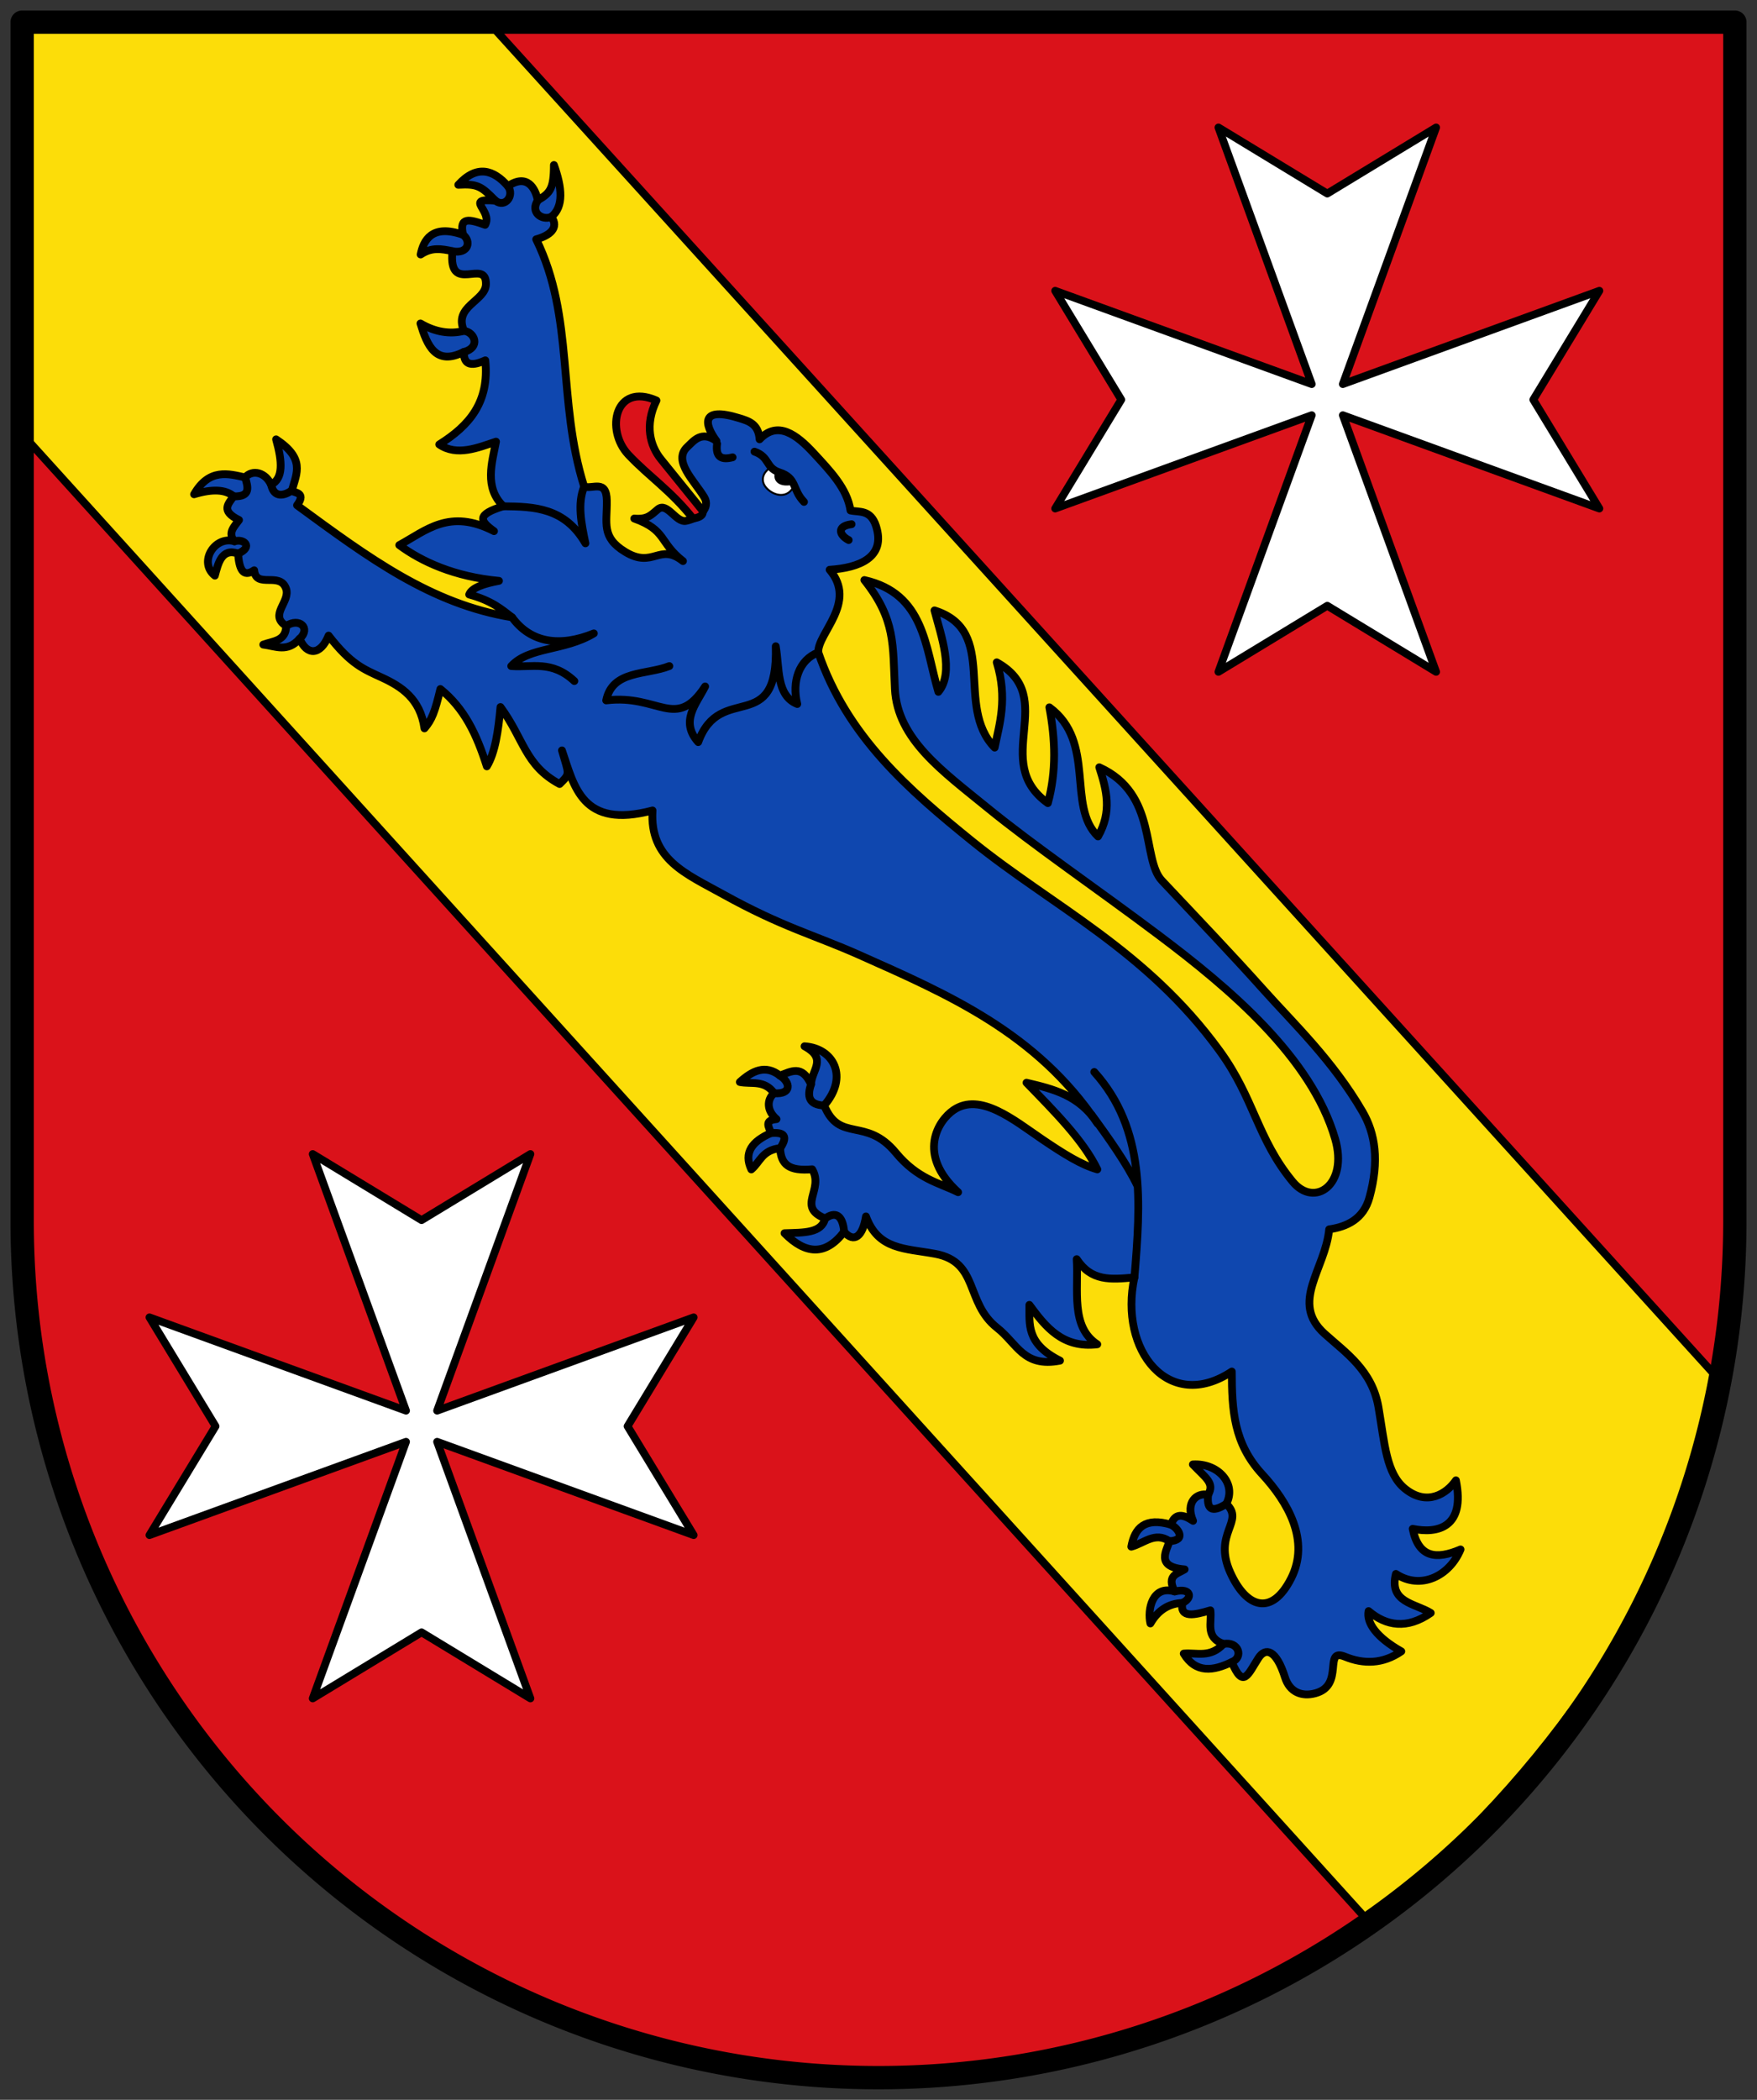
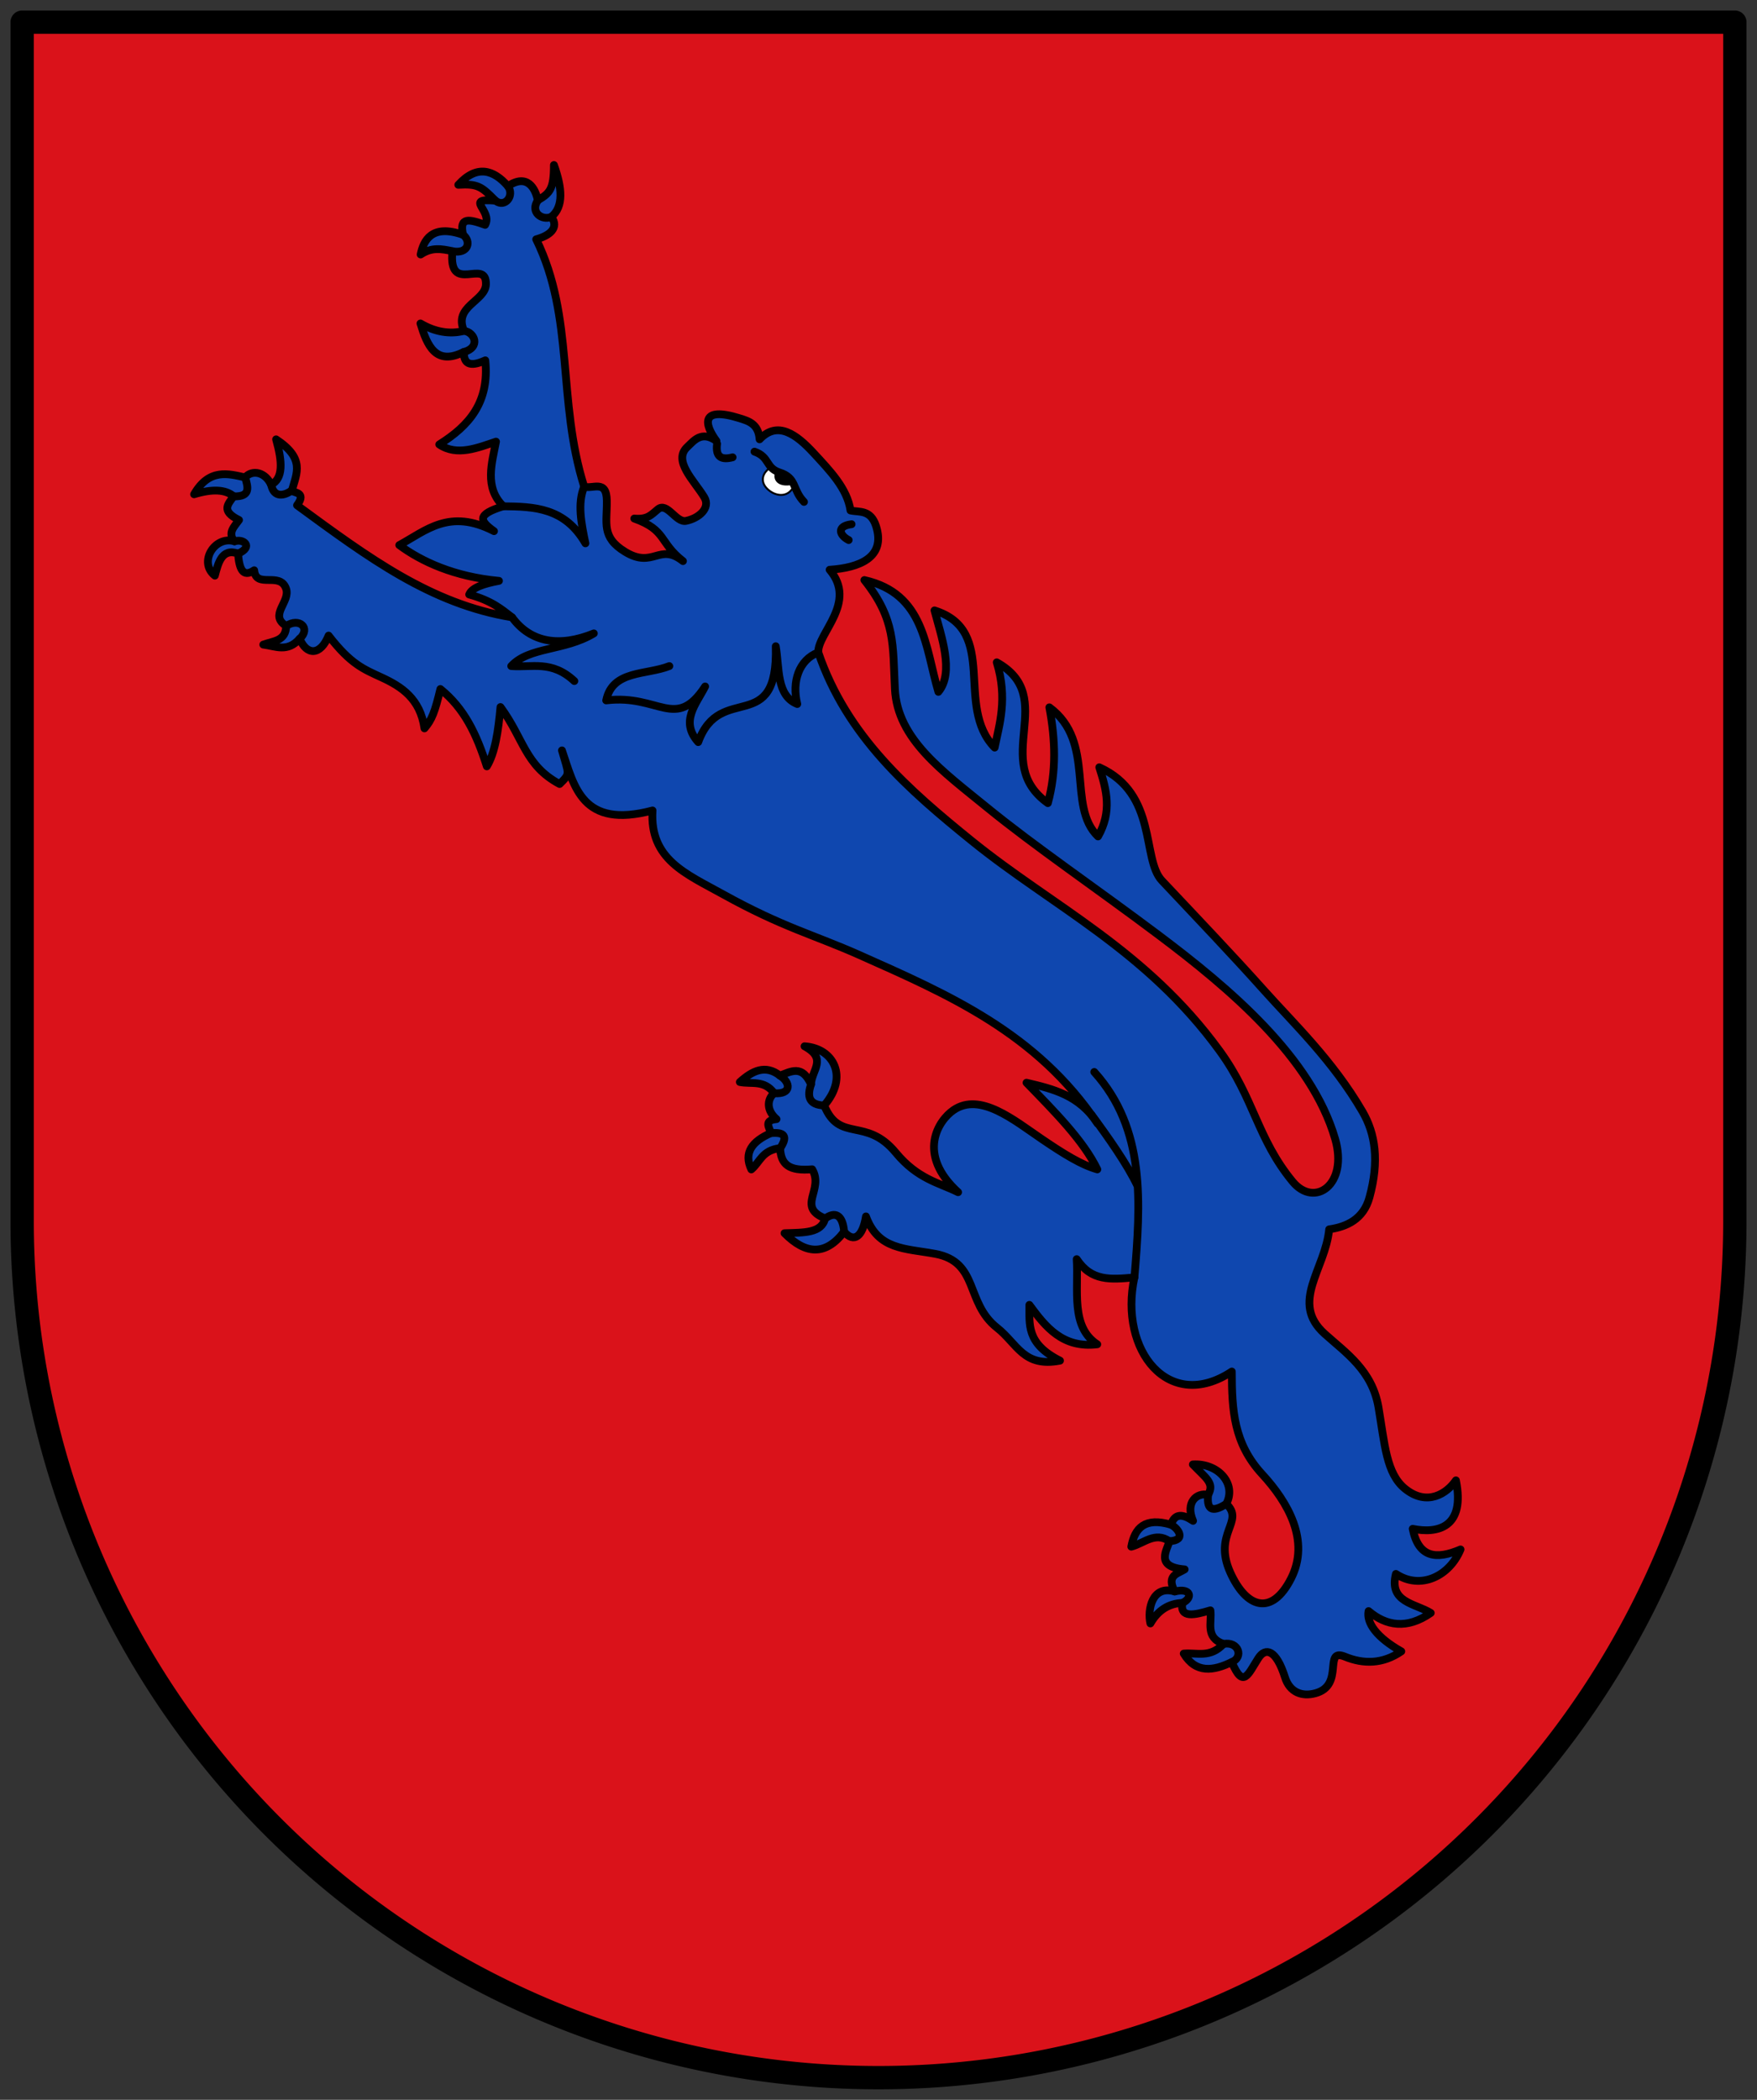
<svg xmlns="http://www.w3.org/2000/svg" height="540" width="452">
  <rect width="100%" height="100%" fill="#333333" stroke="none" />
  <path d="m5.7 5.7v308.35a220.3 220.25 0 0 0 440.6 0v-308.35z" fill="#da121a" />
  <g stroke="#000">
    <g fill-rule="evenodd">
      <g stroke-width="2">
        <g fill="#fff" stroke-linejoin="round" stroke-linecap="round">
-           <path d="m369.45 172.78l-28-17-28 17 24-66-66 24 17-28-17-28 66 24-24-66 28 17 28-17-24 66 66-24-17 28 17 28-66-24z" />
-           <path d="m136.45 436.78l-28-17-28 17 24-66-66 24 17-28-17-28 66 24-24-66 28 17 28-17-24 66 66-24-17 28 17 28-66-24z" />
-         </g>
-         <path d="m6.901 5.432l118.71.238 316.84 349.36c-11.429 59.55-50.653 107.12-90.23 139.28l-345.9-382.01-.059-.327" fill="#fcdd09" />
+           </g>
        <path d="m142.51 42.44c2.088 5.824 2.563 10.68-.662 13.315 2.06 2.866-.456 4.845-3.911 5.787 9.912 20.2 5.357 41.4 12.342 63.59 2.21.734 5.751-1.953 5.831 3.618.084 5.809-1.478 9.375 4.693 13.146 7.308 4.467 8.779-2.42 14.897 2.4-6.202-4.808-4.127-7.935-12.533-10.942 3.452.296 4.287-.915 6.084-2.382 2.381-1.945 4.645 3.504 7.231 2.982 3.302-.666 6.375-3.299 4.693-6.084-2.597-4.3-8.188-9.401-4.346-12.951 1.578-1.458 3.587-4.29 7.484-1.511-3.228-4.381-4.03-8.945 5.858-5.875 2.407.747 4.945 1.455 5.24 5.449 4.641-4.909 9.537-1.213 13.924 3.547 4.106 4.455 8.624 9.06 9.457 14.751 2.193.51 5.177-.344 6.578 4.02 2.584 8.06-4.34 10.728-11.942 11.224 7.213 8.451-3.15 16.332-2.92 21.237 7.343 21.601 23.315 35.4 39.501 48.5 20.826 16.851 44.846 28.02 63.749 53.971 8.949 12.286 9.598 22.488 18.773 33.634 5.631 6.841 14.357.825 10.951-10.951-6.09-21.05-27.32-38.842-45.37-52.41-15.961-11.998-32.02-22.917-44.19-32.852-11.404-9.309-23.06-17.525-23.701-30.47-.567-11.357.237-17.822-7.857-28.01 15.504 3.478 15.654 17.31 19.04 28.75 4.177-5.01.683-14.45-1-20.946 16.658 5.261 5.066 24.573 15.479 35.28 1.198-5.959 3.4-12.563.538-21.928 16.17 9.01-1.806 25.531 13.151 36.21 2.242-8.213 1.926-16.426.382-24.639 12.13 8.922 4.38 25.432 12.524 33.21 3.632-6.396 2.228-11.887.32-17.791 15.11 6.814 10.848 23.56 16.11 29.15 9.424 10 18.205 19.2 26.19 28.12 7.699 8.611 17.767 18.13 25.421 31.29 3.294 5.661 4.364 12.647 1.782 22.07-1.532 5.594-5.856 7.551-10.36 8.195-1.01 10.343-10.13 18.77-1.2 26.83 5.485 4.951 12.268 9.42 13.888 18.955 1.622 9.546 2 17.04 6.84 20.937 5.694 4.592 10.752 1.215 13.08-2.173 2.474 12.12-4.68 13.785-11.124 12.471 1.491 7.426 6.04 7.977 12.315 5.302-2.875 6.924-10.322 10.475-16.635 6.293-1.858 7.386 4.958 7.544 8.969 10.04-6.114 4.266-11.478 3.355-15.999-.48-.593 3.038 2.087 6.789 8.422 10.36-4.766 3.287-9.731 3.317-14.497 1.364-5.709-2.339.018 7.354-7.613 9.413-3.499.944-6.607-.279-7.813-4.093-2.263-7.158-5.01-7.791-6.849-4.938-2.66 4.126-3.886 8.02-6.831 1-4.724 2.303-9.242 2.98-12.368-2.173 3.41-.3 6.82 1.204 10.231-2.493-4.798-1.652-2.951-5.52-3.373-8.631-4.067 1.21-7.865 2.121-7.222-1.902-3.391.128-6.228 1.801-8.213 5.275-.81-3.455.416-9.961 6.249-8.222-2.188-4.177.715-4.535 2.564-5.684-7.872-.622-4.356-5.142-3.947-7.258-3.685-2.509-6.569.593-9.777 1.418.876-4.807 3.485-7.633 10.222-5.649.981-3.054 3.092-2.717 5.666-.991-2.051-4.736.921-7.355 3.867-6.693 1.732-3.038-.536-4.248-3.92-7.813 6.479-.407 11.342 4.977 8.595 10.151 4.878 4.512-3.519 7.488 1.027 17.617 4.143 9.231 10.685 11.308 15.644 1.564 4.956-9.738-.831-19.665-7.431-26.821-7.32-7.937-7.794-16.397-7.813-26.404-16.192 10.725-29.1-5.373-25.06-24.2-6.195.552-11.04 1.027-14.844-4.702.513 7.974-1.637 17.382 5.293 21.901-8.903 1.067-13.268-4.42-17.47-10.142.074 4.932-.922 9.928 7.884 14.346-9.405 1.825-10.968-4.343-16.191-8.453-8.253-6.495-4.575-16.908-15.924-19.02-7.69-1.429-14.652-.959-17.808-9.622-.833 5.132-3.03 6.94-5.622 3.946-4.829 6.316-9.97 5.782-15.333.373 4.971-.176 9.531.035 10.448-3.796-7.464-3.02-.197-7.332-3.329-12.639-5.944.519-8.04-1.194-8.249-5.431-4.656.51-5.114 3.538-7.404 5.466-2.02-4.261.161-7.23 5.066-9.36-.519-1.536-1.883-3.277 1.413-3.578-2.471-2.1-2.601-4.928-.631-6.679-2.514-3.475-5.811-2.256-8.804-2.858 3.224-2.905 6.561-4.574 10.314-1.659 2.811-1.016 5.693-2.894 7.992 2.241.194-3.738 4.29-6.551-1.662-9.777 7.555.502 11.374 7.923 5.058 15.208 3.969 9.719 10.702 2.821 18.417 12.151 5.628 6.805 11.09 7.713 16.03 10.169-10.742-9.8-5.088-18.443-1.173-21.12 6.84-4.677 15.573 2.598 22.684 7.431 5.881 3.997 10.27 6.679 14.306 7.822-3.584-7.431-11.01-14.862-18.217-22.293 6.775 1.604 13.567 3.159 18.262 10.484-15.638-23.341-38.498-33.2-61.28-43.34-11.682-5.199-19.772-7.132-35.05-15.6-9.595-5.318-18.917-8.981-18.14-21.555-18.199 4.833-20.13-6.214-23.301-15.453 1.78 6.302 2.265 5.822-.605 8.649-8.921-4.78-9.199-11.63-15.213-19.799-.551 6.12-1.377 11.781-3.511 15.262-2.652-8.328-5.772-14.886-11.951-19.893-1.415 5.887-2.159 7.875-4.093 10.124-1.083-7.643-5.935-10.753-10.969-13.08-4.66-2.154-7.95-3.361-13.697-10.786-2.108 5.22-5.654 5.129-7.44.791-3.12 3.635-6.24 1.9-9.36 1.529 2.526-.929 5.859-.891 5.884-4.822-4.548-2.783 1.191-6.181-.027-9.586-1.594-4.456-7.733.136-8.195-4.711-2.962 2.01-3.856-.452-4.155-4.302-4.253-1.478-5.121 2.599-5.96 5.684-4.351-3.457-.009-10.367 5.04-8.831-1.845-2.198-.036-3.787 1.173-5.475-4.89-2.403-2.642-4.21-1.4-6.102-2.057-1.766-5.436-1.945-10.16-.511 3.89-6.779 8.915-5.266 13.12-4.338 1.937-2.157 5.28-1.285 6.684 1.882 3.143-1.59 2.942-5.829 1.293-11.677 7.453 4.933 5.343 8.587 4.092 13.06-.224.799 4.074.202 1.293 3.896 18.458 13.523 34.389 25.379 55.31 28.815-2.75-2.109-5.183-4.272-11.02-5.866.705-1.787 3.779-2.785 7.666-3.511-11.503-1.062-19.957-4.968-25.657-9.195 6.915-3.752 12.887-9.493 24.377-3.587-3.729-2.648-4.519-4.293 2.403-6.409-5.01-4.844-2.891-11.237-1.888-16.608-4.569 1.514-10.04 3.855-14.606.718 7.729-4.834 12.947-10.862 11.851-21.628-4.189 1.921-5.579.694-5.511-2.173-7.239 3.679-9.458-1.663-11.171-7.313 3.635 2.161 7.571 2.876 11.206 1.9-2.803-6.335 5.54-7.622 5.64-11.968.159-6.939-9.746 2.917-8.62-8.522-2.827-.594-5.353-1.064-8.18.862.736-3.584 2.828-7.926 10.924-5.064-1.101-4.709 1.642-4.01 5.666-2.564 2.026-3.703-5.621-6.938 2.647-6.222-3.564-3.608-4.468-4.378-9.551-4.075 4.754-5.246 9.108-3.88 12.762.347 4.98-3.338 7.06.566 7.702 3.629 3.171-1.844 4.137-2.997 4.138-9.07z" fill="#0f47af" stroke-linejoin="round" stroke-linecap="round" />
      </g>
      <g stroke-linejoin="round" stroke-linecap="round">
        <path d="m198.34 120.15c-2.248 1.367-3.02 3.816-.677 5.822 2.125 1.82 5.332 2.02 6.629-1.175-1.984-3.484-3.968-3.178-5.952-4.647z" fill="#fff" stroke-width=".5" />
        <g stroke-width="2">
-           <path d="m168.88 103c-3.096 6.329-1.642 11.646 1.164 15.11l10.742 13.28c.195 1.346-1.114 1.688-2.486 1.989-5.79-7.287-11.275-10.755-16.642-16.441-5.968-6.323-3.485-18.629 7.222-13.942z" fill="#da121a" />
          <path d="m280.79 286.67c4.173 5.614 9.239 12.812 11.806 18.251m-92.06-183.43c-.289 1.331.68.572 2.402 2.338-2.275.223-3.194-.841-2.462-2.287m116.42 305.89c3.063-1.253 1.773-5.395-2.138-4.667m-10.595-10.533c2.798-1.298 2.236-3.99-1.964-2.947m-.938-17.17c1.732.82 4.15 4.01-.444 4.231m14.653-9.577c-2.989 1.863-5.131 2.16-4.675-2.338m-18.955-55.909c1.599-19.14 2.947-38.15-10.338-52.85m-64.34 41.11c-.377-4.494-2.389-5.26-4.884-3.422m-13.915-21.964c2.576-.2 4.816.198 2.338 3.893m-.045-18.667c2.77 1.747 3.03 4.881-1.51 4.517m12.897 3.155c-3.989-.156-4.454-2.352-3.396-5.431m-89.29-188.35c4.372-1.194 2.725-5.116.035-5.413m-.236-24.692c2.088 1.625 1.411 4.962-2.744 4.202m14.268-16.717c1.734 2.419-.751 5.627-3.211 3.729m14.388 4.146c-2.496 1.056-5.568-1.289-3.475-4.246m-61.27 112.74c2.951-2.765-.166-5.523-3.475-3.293m-12.377-18.599c4.06-1.808 1.326-3.948-.92-3.147m14.807-13.165c-1.945 1.471-4.672 2.06-5.385-1.379m-6.684-1.882c.697 2.459 1.531 4.986-2.964 4.849m133.98-11.497c3.963 1.374 2.814 4.188 6.457 5.35 4.512 1.438 3.211 4.405 6.284 7.574m-22.364-14.942c-.455 3.543 1.265 4.186 4 3.475m30.606 17.206c-4 .491-3.096 2.882-.747 4.073m-46.14 32.408c-5.885 2.343-14.65 1-16.244 8.831 13.612-1.664 17.888 7.972 25.457-3.591-2.301 4.589-6.533 8.971-1.782 14.315 5.69-15.674 20.618-1.202 19.946-24.657.974 5.632.119 12.687 5.538 14.862-1.426-5.739.392-11.355 5.413-13.28m-81.01-37.572c7.914.089 15.788.319 21.1 9.531-1.058-5.122-2.122-10.247-.318-14.588m-18.546 33.626c4.765 6.504 12.16 7.72 21.03 4.12-7.614 4.589-16.659 3.389-21.255 8.404 5.331.42 10.439-1.563 16.233 3.855" fill="none" />
        </g>
      </g>
    </g>
    <path d="m5.7 5.7v308.35a220.3 220.25 0 0 0 440.6 0v-308.35z" fill="none" stroke-linejoin="round" stroke-linecap="round" stroke-width="6" />
  </g>
</svg>